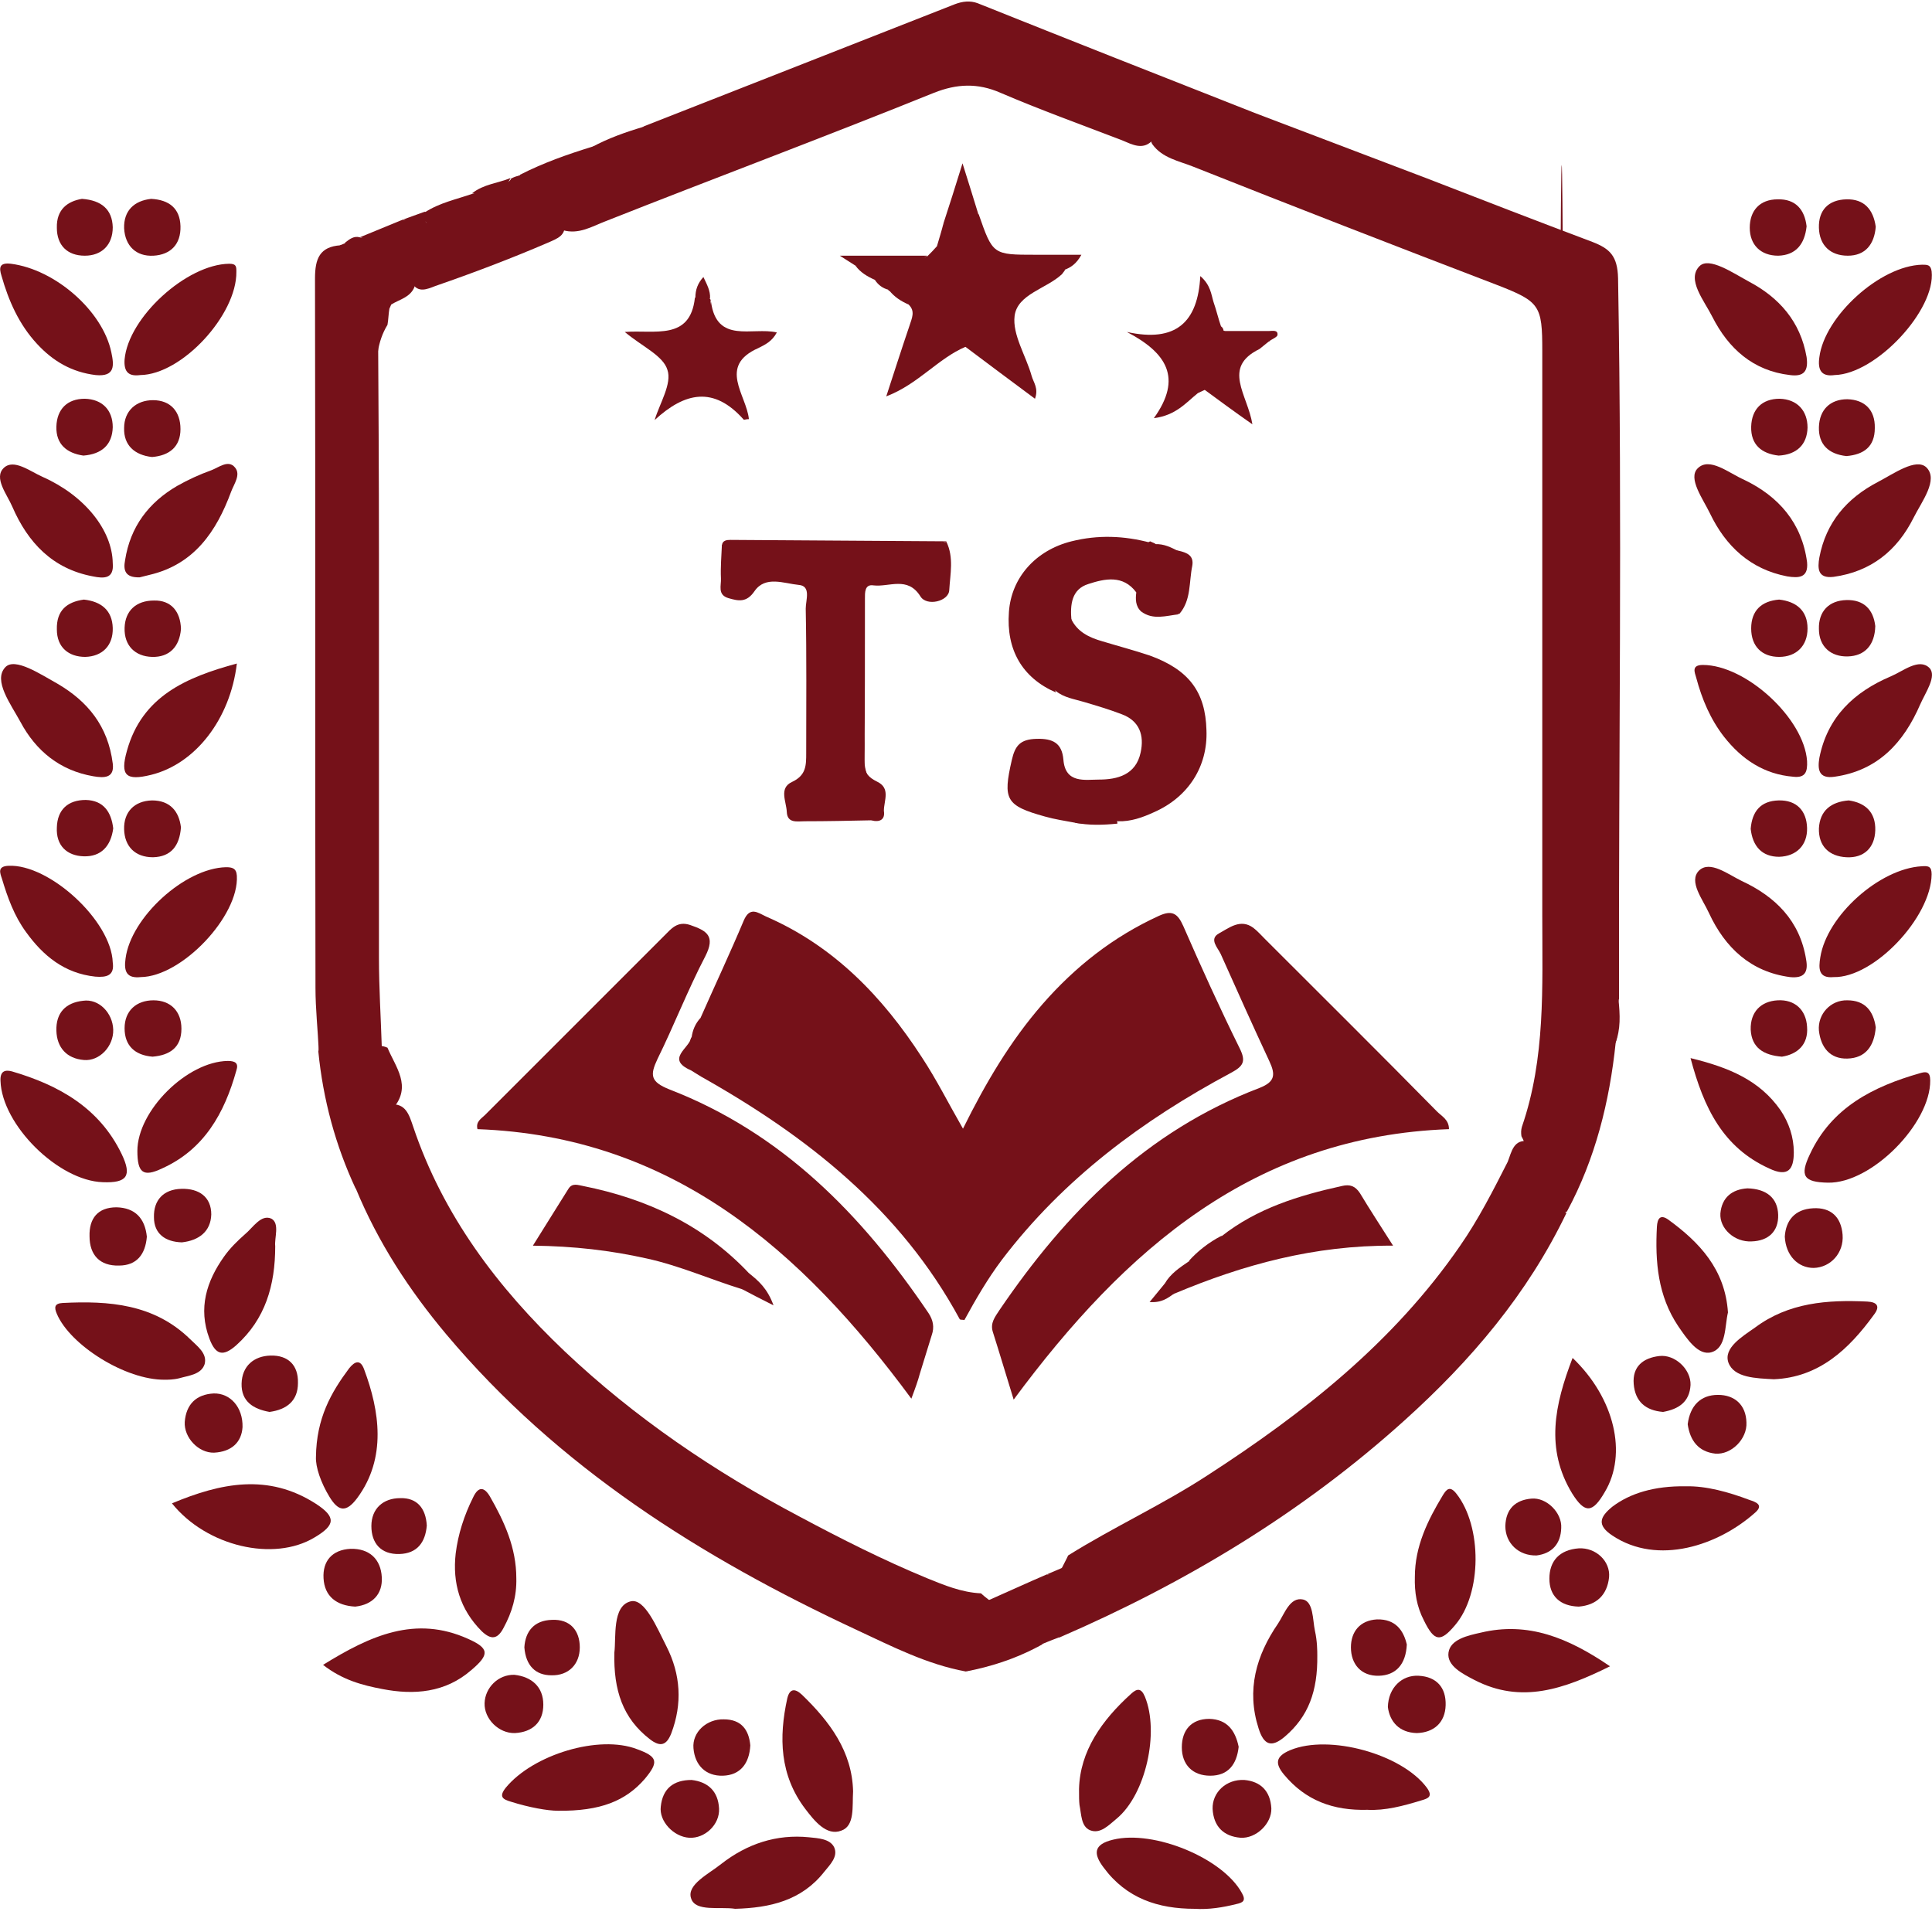
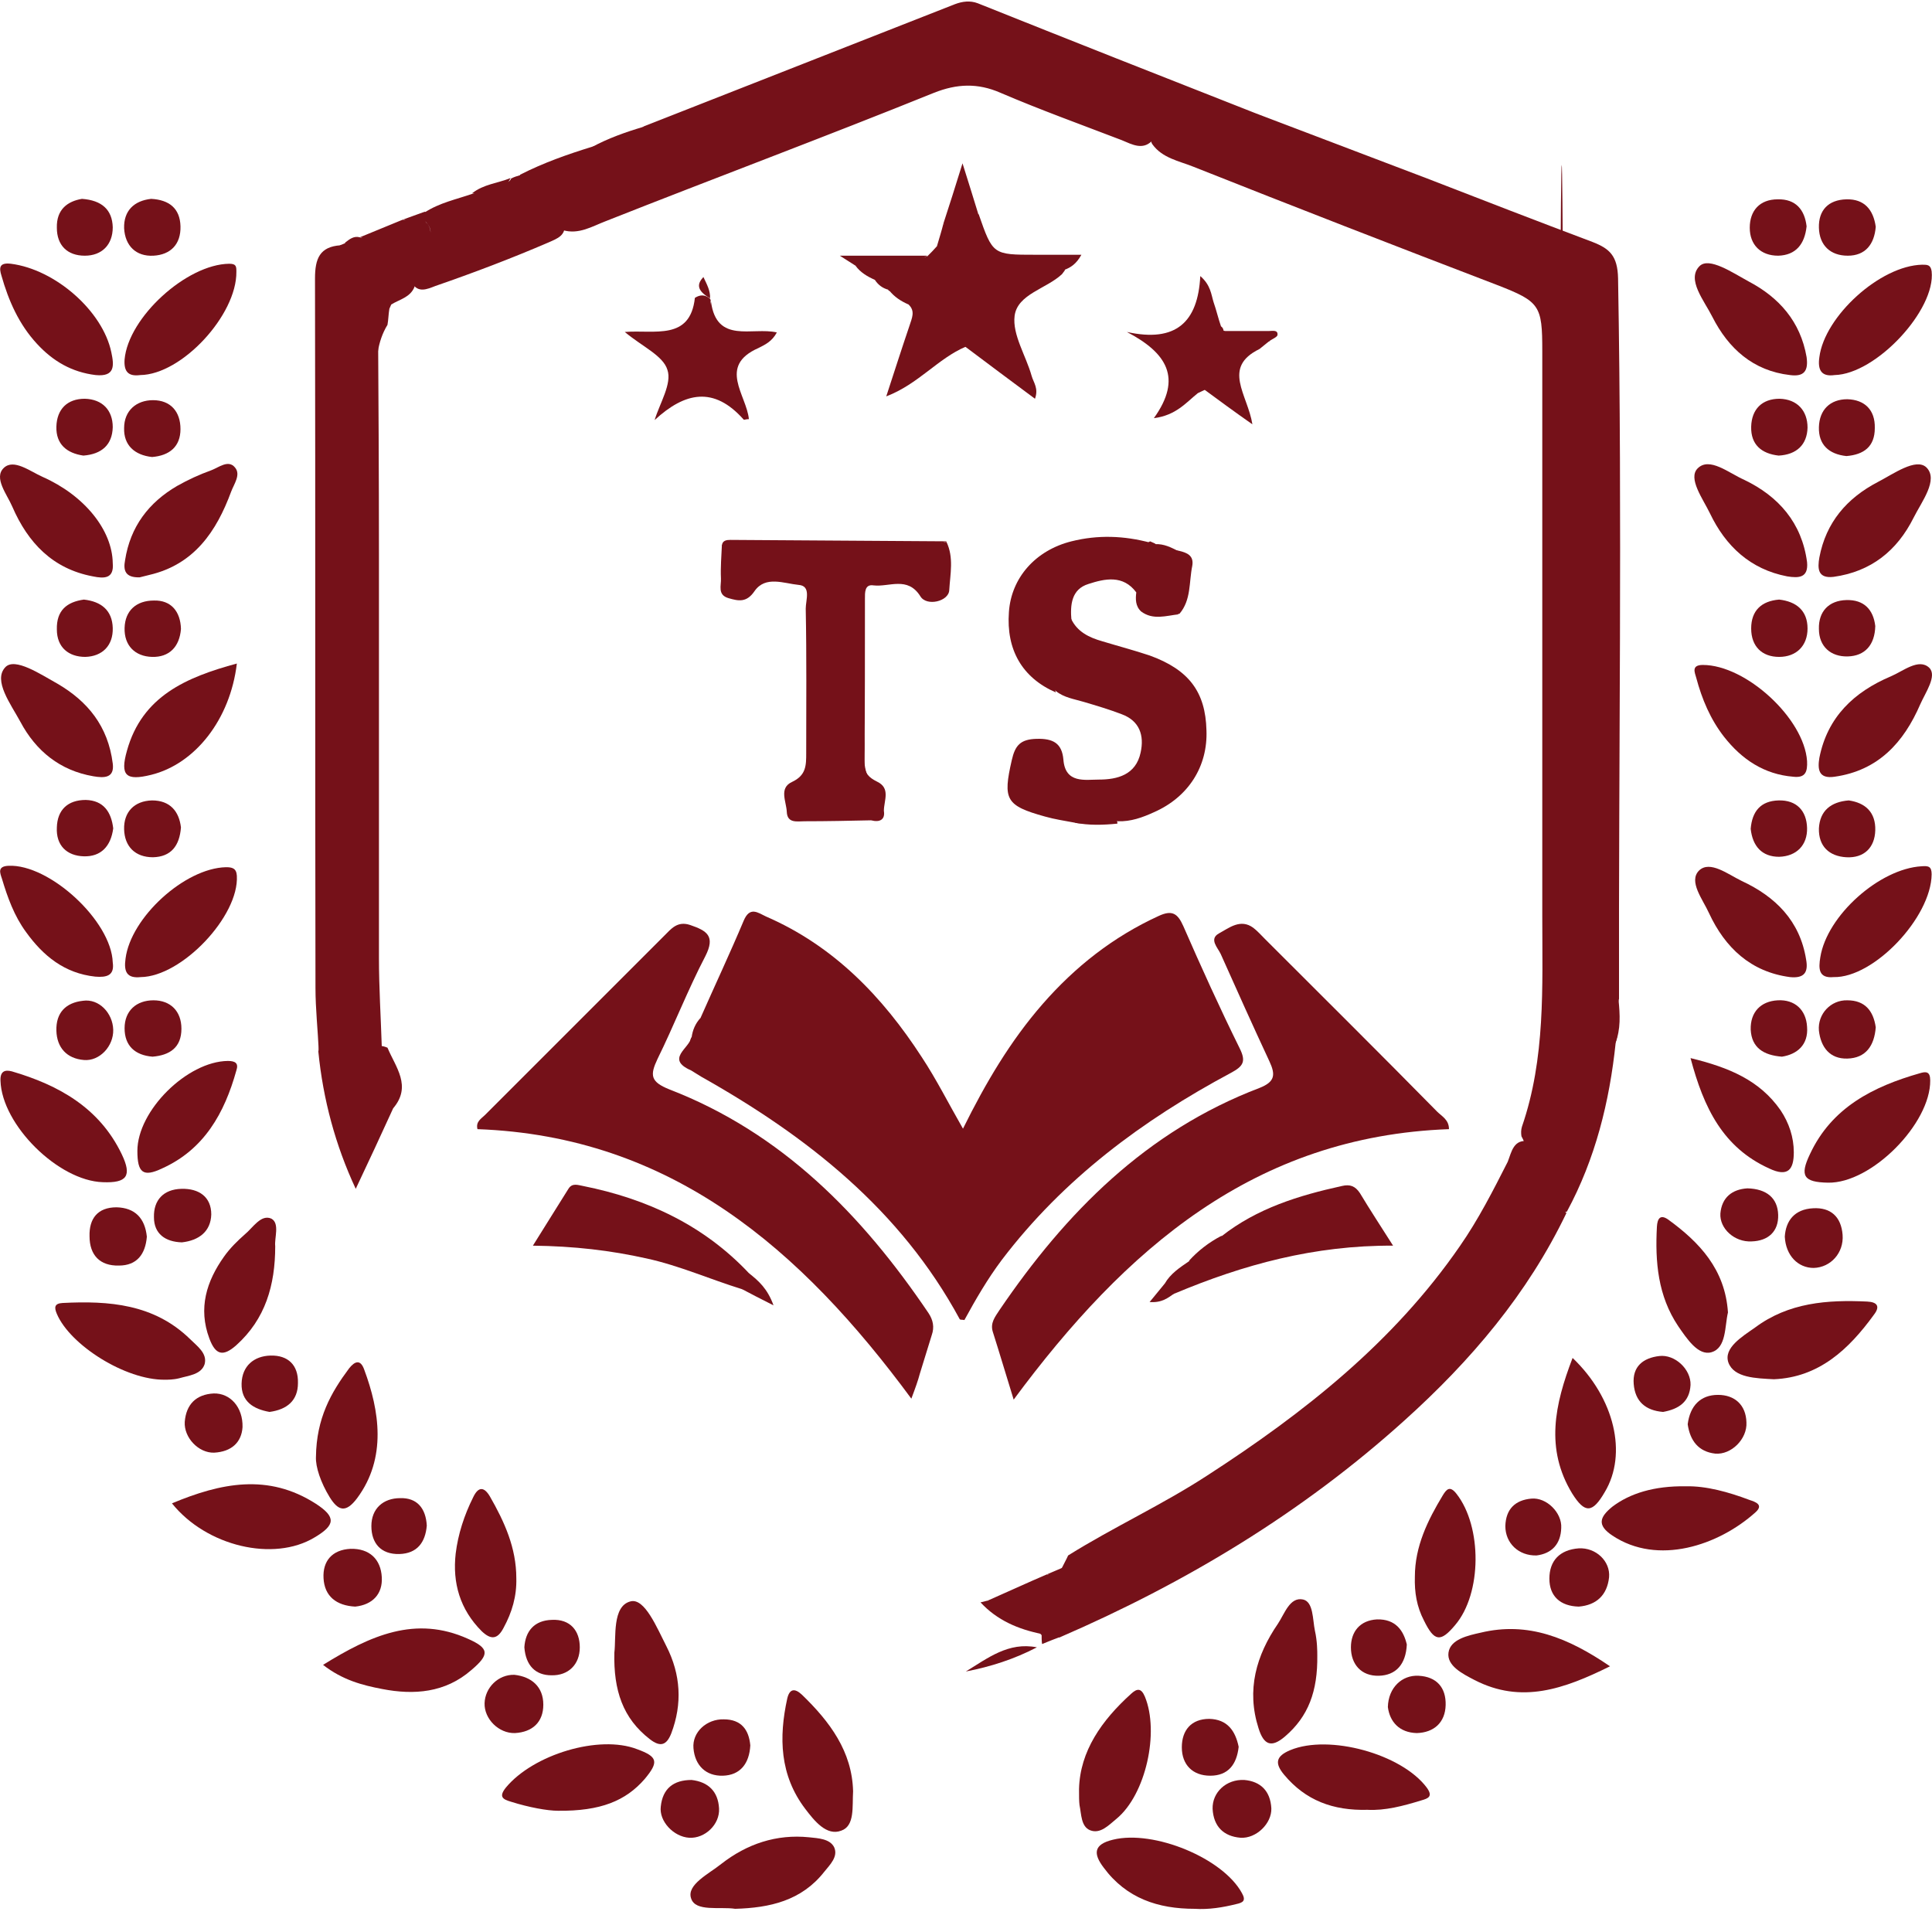
<svg xmlns="http://www.w3.org/2000/svg" width="224" height="222" viewBox="0 0 224 222" fill="none">
  <path d="M145.535 13.116C152.18 15.642 158.825 18.169 165.47 20.695C171.841 23.166 178.211 25.637 184.637 28.054C186.614 28.823 187.547 29.646 187.602 32.282C188.097 60.126 187.657 87.97 187.712 115.813C187.218 117.461 187.877 119.218 187.328 120.866C186.614 127.73 184.966 134.375 181.671 140.471C179.365 141.405 178.76 139.593 177.882 138.165C176.728 136.188 177.552 133.716 176.399 131.739C176.344 131.355 176.344 131.025 176.454 130.641C179.2 122.678 178.815 114.44 178.815 106.202C178.815 84.345 178.815 62.542 178.815 40.685C178.815 35.413 178.541 34.974 173.598 33.051C161.846 28.548 150.093 23.99 138.341 19.322C136.693 18.663 134.771 18.333 133.618 16.741C133.233 16.191 133.563 15.423 133.233 14.928C132.409 13.885 131.97 12.787 133.014 11.798C134.057 10.809 135.265 10.15 136.913 10.425C138.89 10.755 140.153 12.292 142.02 12.841C143.723 13.336 145.26 14.379 146.304 14.873C144.931 14.214 144.931 14.214 145.535 13.116Z" fill="#751119" />
-   <path d="M120.822 190.667C120.602 190.776 120.437 190.886 120.218 190.996C117.307 191.381 114.671 192.699 111.98 193.797C107.477 192.973 103.413 190.886 99.294 188.964C81.281 180.562 64.695 170.127 51.735 154.695C47.451 149.588 43.826 144.041 41.245 137.78C40.641 133.771 43.332 131.08 45.199 128.06C47.067 127.84 47.451 129.323 47.89 130.586C51.35 140.911 57.721 149.313 65.464 156.672C73.592 164.361 82.818 170.621 92.704 175.839C97.536 178.42 102.424 180.891 107.477 182.978C109.509 183.802 111.486 184.626 113.737 184.735C115.769 186.603 118.35 187.536 120.712 188.854C120.932 189.019 121.041 189.239 121.151 189.513C121.206 189.953 121.041 190.337 120.822 190.667Z" fill="#751119" />
  <path d="M145.535 13.116C145.48 15.038 147.073 14.544 148.116 14.873C148.885 15.148 149.764 15.258 149.929 16.246C149.984 16.466 149.819 16.851 149.654 16.96C148.885 17.4 148.171 16.96 147.677 16.466C145.59 14.544 142.625 15.093 140.318 13.83C139.824 13.555 139.11 13.555 138.835 13.171C137.078 10.37 135.375 12.073 133.563 13.006C133.947 14.214 135.87 13.995 135.485 15.477C135.32 16.191 134.387 15.972 133.783 16.082C132.629 17.564 131.256 16.741 130.048 16.246C125.325 14.434 120.602 12.732 115.989 10.755C113.353 9.601 110.937 9.711 108.301 10.755C95.669 15.862 82.874 20.64 70.242 25.637C68.65 26.241 67.112 27.23 65.245 26.681C64.696 26.461 64.311 26.132 63.872 25.747C62.993 24.814 61.675 24.319 61.181 23.001C61.181 22.013 60.082 21.354 60.302 20.255C62.993 18.882 65.794 17.894 68.65 17.015C70.737 16.521 72.878 16.137 74.636 14.654C86.663 9.931 98.69 5.208 110.717 0.485C111.596 0.155 112.474 0.045 113.353 0.375C124.062 4.659 134.771 8.887 145.535 13.116Z" fill="#751119" />
  <path d="M177.332 132.343C178.101 132.783 178.156 131.52 178.98 131.794C177.552 135.419 178.541 138.33 181.616 140.636C177.113 150.027 170.523 157.771 162.834 164.69C150.972 175.399 137.462 183.527 122.854 189.843C122.14 189.568 121.316 190.282 120.712 189.513C120.163 189.019 119.778 188.415 119.998 187.646C120.053 187.371 120.163 187.152 120.382 186.932C121.096 186.438 122.085 186.218 122.249 185.12C122.359 184.9 122.524 184.681 122.744 184.516C123.677 183.747 124.831 184.351 125.874 184.131C126.972 183.857 127.796 183.308 128.51 182.429C127.302 183.802 125.819 184.516 123.952 184.076C123.348 184.076 122.908 183.857 122.689 183.308C122.744 182.209 123.403 181.33 123.842 180.342C129.114 177.047 134.771 174.466 139.988 171.061C151.191 163.812 161.571 155.629 169.259 144.48C171.401 141.405 173.104 138.055 174.806 134.705C175.246 133.607 175.465 131.959 177.332 132.343Z" fill="#751119" />
  <path d="M40.037 28.109C40.531 27.724 41.026 27.34 41.685 27.505C42.234 27.724 42.728 27.45 43.277 27.395C46.188 26.955 47.506 27.944 47.781 30.855C47.836 31.678 48.275 32.447 48.055 33.271C47.561 34.479 46.353 34.699 45.364 35.303C45.309 35.468 45.199 35.632 45.145 35.797C45.035 36.456 45.035 37.06 44.925 37.664C43.717 39.642 43.607 41.783 43.607 43.98C43.607 66.387 43.607 88.793 43.607 111.2C43.607 112.188 43.607 113.232 43.607 114.22C43.552 115.868 42.838 116.857 41.026 116.472C40.696 116.362 40.422 116.143 40.147 115.868C39.543 114.55 39.763 113.177 39.763 111.804C39.763 89.452 39.763 67.101 39.763 44.749C39.763 42.772 39.927 40.74 38.884 38.873C38.609 38.488 38.335 38.159 38.005 37.829C37.676 37.555 37.401 37.225 37.181 36.841C36.962 36.182 37.072 35.523 37.072 34.864C37.895 33.326 38.335 31.569 39.653 30.305C40.367 29.701 39.763 28.823 40.037 28.109Z" fill="#751119" />
  <path d="M11.919 137.066C6.757 136.902 0.222 130.421 0.057 125.314C0.002 124.216 0.551 123.996 1.375 124.216C6.812 125.808 11.535 128.444 14.116 133.826C15.324 136.353 14.72 137.176 11.919 137.066Z" fill="#751119" />
  <path d="M211.931 137.121C209.13 137.067 208.636 136.353 209.844 133.826C212.37 128.389 217.203 125.973 222.585 124.435C223.299 124.216 223.793 124.216 223.793 125.259C223.848 130.257 216.984 137.231 211.931 137.121Z" fill="#751119" />
  <path d="M19.113 159.967C14.555 160.022 8.13 155.958 6.592 152.334C6.262 151.565 6.317 151.126 7.251 151.071C12.633 150.796 17.85 151.181 22.024 155.244C22.848 156.068 24.056 156.892 23.727 158.155C23.342 159.363 21.914 159.473 20.761 159.803C20.102 159.967 19.443 159.967 19.113 159.967Z" fill="#751119" />
  <path d="M205.671 159.913C203.584 159.803 201.057 159.748 200.398 157.99C199.794 156.288 201.991 154.97 203.474 153.926C207.373 151.016 211.876 150.686 216.489 150.906C217.643 150.961 218.027 151.455 217.258 152.444C214.348 156.453 210.888 159.693 205.671 159.913Z" fill="#751119" />
  <path d="M19.937 174.301C25.593 171.939 31.085 170.786 36.632 174.356C38.993 175.894 38.884 176.827 36.467 178.255C31.744 181.111 23.946 179.298 19.937 174.301Z" fill="#751119" />
  <path d="M195.456 172.324C197.817 172.269 200.398 172.983 202.87 173.917C203.529 174.136 204.517 174.466 203.529 175.345C199.245 179.189 192.216 181.55 186.943 178.036C185.131 176.827 185.461 175.894 186.943 174.686C188.975 173.148 191.776 172.269 195.456 172.324Z" fill="#751119" />
  <path d="M37.456 193.028C42.948 189.623 48.165 187.262 54.261 190.008C56.732 191.106 56.787 191.82 54.645 193.632C51.625 196.268 48 196.543 44.321 195.829C42.014 195.39 39.708 194.786 37.456 193.028Z" fill="#751119" />
  <path d="M186.669 193.193C181.342 195.829 176.399 197.586 170.962 194.786C169.589 194.072 167.722 193.138 167.942 191.6C168.161 190.063 170.193 189.623 171.676 189.294C177.168 187.976 181.836 189.898 186.669 193.193Z" fill="#751119" />
  <path d="M64.695 209.943C63.487 209.943 61.345 209.559 59.258 208.9C58.325 208.625 57.775 208.35 58.654 207.252C61.839 203.408 69.473 201.101 73.866 202.804C76.283 203.682 76.393 204.286 74.745 206.264C72.548 208.79 69.638 209.998 64.695 209.943Z" fill="#751119" />
  <path d="M158.55 209.833C154.541 209.943 151.356 208.735 148.885 205.769C147.786 204.451 147.896 203.627 149.599 202.913C154.102 201.046 162.505 203.353 165.415 207.252C166.184 208.295 165.58 208.515 164.811 208.735C162.669 209.394 160.582 209.943 158.55 209.833Z" fill="#751119" />
  <path d="M138.506 221.311C134.277 221.311 130.597 220.103 127.961 216.533C126.753 214.941 126.753 213.842 129.06 213.293C133.783 212.14 141.801 215.435 143.997 219.499C144.492 220.377 144.107 220.597 143.338 220.762C141.801 221.146 140.153 221.421 138.506 221.311Z" fill="#751119" />
  <path d="M207.537 43.486C203.254 42.992 200.398 40.41 198.531 36.731C197.597 34.864 195.51 32.392 197.048 30.855C198.146 29.756 200.892 31.623 202.705 32.612C206.274 34.479 208.746 37.28 209.46 41.399C209.679 42.992 209.185 43.706 207.537 43.486Z" fill="#751119" />
  <path d="M85.235 221.311C83.478 221.036 80.622 221.695 80.128 220.103C79.578 218.51 82.215 217.247 83.642 216.094C86.608 213.787 90.013 212.634 93.802 213.018C94.846 213.128 96.219 213.183 96.713 214.172C97.207 215.27 96.219 216.204 95.56 217.027C92.924 220.377 89.244 221.201 85.235 221.311Z" fill="#751119" />
  <path d="M13.072 88.519C13.292 90.221 12.084 90.221 10.82 90.001C6.976 89.342 4.175 87.091 2.363 83.686C1.265 81.654 -0.822 78.908 0.606 77.37C1.704 76.162 4.725 78.194 6.702 79.292C10.161 81.324 12.523 84.18 13.072 88.519Z" fill="#751119" />
  <path d="M16.312 113.287C14.72 113.452 14.335 112.683 14.555 111.145C15.159 106.367 21.42 100.656 26.198 100.546C26.912 100.546 27.406 100.656 27.461 101.534C27.735 106.202 21.09 113.232 16.312 113.287Z" fill="#751119" />
  <path d="M13.072 65.288C13.237 67.101 12.084 67.101 10.766 66.826C6.098 65.948 3.242 62.927 1.43 58.753C0.825 57.325 -0.767 55.403 0.441 54.25C1.594 53.151 3.462 54.634 4.944 55.293C9.777 57.435 13.017 61.444 13.072 65.288Z" fill="#751119" />
  <path d="M16.203 66.936C14.5 66.991 14.28 66.112 14.5 64.959C15.104 61.059 17.246 58.259 20.541 56.337C21.804 55.623 23.122 55.019 24.495 54.524C25.374 54.195 26.472 53.261 27.241 54.195C27.955 55.019 27.131 56.117 26.802 56.996C25.099 61.609 22.518 65.453 17.301 66.661C16.862 66.771 16.422 66.881 16.203 66.936Z" fill="#751119" />
  <path d="M209.515 65.179C209.68 66.991 208.581 67.046 207.208 66.826C202.925 66.002 200.069 63.311 198.257 59.522C197.433 57.819 195.676 55.458 196.829 54.305C198.202 52.932 200.453 54.854 202.211 55.623C206.22 57.545 208.911 60.62 209.515 65.179Z" fill="#751119" />
  <path d="M207.538 113.287C202.979 112.683 200.014 109.882 198.147 105.873C197.433 104.28 195.73 102.193 196.993 100.93C198.256 99.722 200.343 101.37 201.936 102.139C205.835 103.951 208.691 106.752 209.405 111.255C209.679 112.738 209.185 113.452 207.538 113.287Z" fill="#751119" />
  <path d="M212.59 66.881C210.723 67.101 210.723 65.892 210.942 64.629C211.711 60.565 214.128 57.765 217.697 55.897C219.51 54.964 222.146 53.042 223.354 54.195C224.782 55.623 222.805 58.149 221.871 60.016C219.949 63.861 216.929 66.277 212.59 66.881Z" fill="#751119" />
  <path d="M207.922 90.056C204.517 89.782 201.936 88.025 199.904 85.443C198.312 83.411 197.323 81.05 196.664 78.579C196.499 77.975 196.06 77.096 197.433 77.096C202.431 77.096 209.186 83.302 209.515 88.244C209.57 89.452 209.35 90.221 207.922 90.056Z" fill="#751119" />
  <path d="M11.095 43.486C8.349 43.156 6.153 41.893 4.285 39.861C2.199 37.609 0.99 34.864 0.167 31.953C-0.108 31.074 -0.108 30.415 1.265 30.58C6.427 31.239 11.919 36.072 12.908 40.85C13.237 42.387 13.347 43.705 11.095 43.486Z" fill="#751119" />
  <path d="M212.7 90.056C210.833 90.331 210.723 89.178 210.943 87.86C211.876 83.137 214.952 80.226 219.235 78.414C220.663 77.81 222.476 76.272 223.684 77.425C224.617 78.359 223.244 80.281 222.64 81.654C220.718 86.102 217.753 89.343 212.7 90.056Z" fill="#751119" />
  <path d="M16.257 43.486C14.994 43.651 14.335 43.211 14.445 41.674C14.884 36.786 21.639 30.635 26.582 30.58C27.406 30.58 27.406 30.91 27.406 31.514C27.461 36.511 21.09 43.431 16.257 43.486Z" fill="#751119" />
  <path d="M13.072 111.585C13.292 113.122 12.358 113.342 11.04 113.232C7.471 112.848 4.999 110.816 3.022 108.07C1.649 106.203 0.88 104.061 0.221 101.864C0.002 101.205 -0.328 100.436 0.99 100.381C5.713 100.162 12.908 106.752 13.072 111.585Z" fill="#751119" />
  <path d="M212.59 113.287C210.833 113.452 210.833 112.298 211.052 110.98C211.821 106.147 217.917 100.711 222.805 100.436C223.574 100.381 223.958 100.436 223.958 101.37C223.903 106.367 217.258 113.397 212.59 113.287Z" fill="#751119" />
  <path d="M27.461 76.931C26.692 83.411 22.628 88.574 17.521 89.837C14.61 90.551 13.896 89.947 14.72 87.036C16.477 80.721 21.585 78.524 27.461 76.931Z" fill="#751119" />
  <path d="M212.7 43.486C211.162 43.706 210.723 42.882 210.943 41.399C211.547 36.676 217.972 30.8 222.86 30.69C223.464 30.69 223.849 30.69 223.958 31.459C224.453 35.907 217.533 43.376 212.7 43.486Z" fill="#751119" />
  <path d="M98.909 207.691C98.799 209.449 99.129 211.7 97.536 212.249C95.834 212.908 94.406 211.096 93.362 209.723C90.397 205.824 90.287 201.431 91.276 196.927C91.55 195.774 92.154 195.719 92.978 196.488C96.218 199.618 98.799 203.078 98.909 207.691Z" fill="#751119" />
  <path d="M47.78 32.832C46.737 32.612 45.694 32.392 44.65 32.173C44.705 31.953 44.65 31.678 44.705 31.623C45.364 31.074 46.792 30.8 46.517 29.921C46.298 29.207 45.089 28.713 44.266 28.273C43.497 27.889 42.563 27.779 41.739 27.505C43.387 26.846 45.035 26.132 46.682 25.473C47.506 25.747 48.494 24.924 49.263 25.692C49.648 25.967 49.867 26.296 49.922 26.955C49.922 26.241 49.538 25.912 49.208 25.582C49.044 25.198 49.098 24.869 49.263 24.539V24.594C51.24 24.209 53.272 23.825 54.865 22.397L54.81 22.452C55.798 22.178 56.732 21.958 57.776 22.013C58.05 22.068 58.27 22.233 58.489 22.397C58.984 23.166 58.819 23.935 58.434 24.374C60.467 22.782 62.608 24.209 64.805 24.704C65.025 25.088 65.189 25.473 65.409 25.802C65.739 27.285 64.585 27.669 63.597 28.109C59.258 29.976 54.92 31.623 50.471 33.161C49.483 33.546 48.494 33.985 47.78 32.832Z" fill="#751119" />
  <path d="M125.105 207.417C125.215 203.023 127.742 199.454 131.146 196.378C131.805 195.774 132.3 195.664 132.739 196.708C134.442 200.827 132.849 208.076 129.444 210.877C128.565 211.591 127.577 212.689 126.369 212.195C125.325 211.755 125.38 210.327 125.16 209.284C125.105 208.79 125.105 208.35 125.105 207.417Z" fill="#751119" />
  <path d="M45.584 128.499C44.156 131.629 42.728 134.705 41.245 137.835C38.884 132.783 37.456 127.456 36.907 121.909C37.126 121.03 36.907 120.097 37.071 119.163C37.675 117.845 38.06 116.362 39.433 115.538C39.872 115.429 40.257 115.538 40.531 115.868C42.343 117.021 41.245 118.559 41.026 120.097C40.861 120.316 41.465 120.097 41.135 119.987C40.971 119.932 41.026 119.877 41.19 119.712C42.563 118.12 43.387 119.602 43.332 120.481C43.167 123.062 43.717 125.698 43.002 127.565C43.717 126.577 43.112 124.71 43.277 122.952C43.387 121.909 43.332 120.811 44.925 121.47C45.858 123.721 47.78 125.918 45.584 128.499Z" fill="#751119" />
  <path d="M59.863 182.978C59.918 185.065 59.368 186.932 58.38 188.745C57.666 190.117 56.897 190.117 55.854 189.129C53.327 186.603 52.449 183.527 52.833 180.122C53.108 177.871 53.822 175.674 54.865 173.587C55.469 172.324 56.128 172.379 56.787 173.477C58.49 176.443 59.863 179.463 59.863 182.978Z" fill="#751119" />
  <path d="M152.73 191.93C152.784 196.104 151.686 199.014 148.995 201.321C147.402 202.694 146.524 202.309 145.92 200.387C144.492 195.939 145.645 191.93 148.171 188.25C148.94 187.097 149.544 185.12 151.082 185.449C152.29 185.724 152.18 187.756 152.455 189.074C152.73 190.282 152.73 191.49 152.73 191.93Z" fill="#751119" />
  <path d="M71.231 191.6C71.45 189.843 70.956 186.218 73.098 185.669C74.745 185.23 76.173 188.745 77.272 190.886C78.919 194.127 79.139 197.532 77.821 200.991C77.272 202.364 76.558 202.584 75.349 201.65C72.219 199.234 71.121 195.994 71.231 191.6Z" fill="#751119" />
  <path d="M164.043 182.813C164.043 179.299 165.525 176.278 167.283 173.367C167.722 172.654 168.107 172.214 168.875 173.203C171.841 176.992 171.841 184.736 168.711 188.415C167.008 190.447 166.294 190.337 165.086 187.866C164.262 186.273 163.988 184.626 164.043 182.813Z" fill="#751119" />
  <path d="M36.632 168.919C36.687 164.416 38.389 161.45 40.476 158.649C41.135 157.826 41.794 157.551 42.234 158.814C43.991 163.537 44.87 169.029 41.41 173.697C40.092 175.454 39.213 175.18 38.225 173.587C37.181 171.885 36.577 170.072 36.632 168.919Z" fill="#751119" />
  <path d="M182.33 157.441C187.218 162.109 188.701 168.59 186.065 172.983C184.637 175.454 183.758 175.509 182.275 173.148C179.145 167.986 180.243 162.878 182.33 157.441Z" fill="#751119" />
  <path d="M31.909 144.481C31.909 149.039 30.756 152.938 27.406 155.958C25.868 157.331 24.989 157.112 24.275 155.19C22.957 151.675 23.946 148.544 25.978 145.689C26.637 144.755 27.515 143.876 28.394 143.108C29.328 142.339 30.261 140.746 31.47 141.295C32.458 141.844 31.799 143.547 31.909 144.481Z" fill="#751119" />
  <path d="M200.343 152.169C199.959 153.762 200.178 156.288 198.421 156.782C196.883 157.221 195.565 155.189 194.577 153.762C192.215 150.247 191.886 146.293 192.105 142.229C192.16 141.295 192.49 140.746 193.423 141.405C197.048 144.041 200.014 147.171 200.343 152.169Z" fill="#751119" />
  <path d="M15.928 133.442C15.928 128.774 21.695 123.062 26.418 123.008C27.296 123.008 27.681 123.282 27.406 124.106C26.033 129.049 23.672 133.277 18.784 135.474C16.587 136.517 15.928 135.968 15.928 133.442Z" fill="#751119" />
  <path d="M196.005 122.678C200.508 123.776 204.023 125.259 206.439 128.719C207.428 130.202 207.977 131.849 207.977 133.607C207.977 135.584 207.318 136.517 205.121 135.474C199.794 133.057 197.543 128.499 196.005 122.678Z" fill="#751119" />
  <path d="M37.346 119.163C37.236 120.097 37.071 120.976 36.962 121.909C36.852 119.438 36.577 116.966 36.577 114.55C36.522 87.146 36.577 59.687 36.522 32.283C36.522 29.976 37.071 28.603 39.488 28.438C39.982 28.933 40.202 29.646 39.708 30.141C38.499 31.459 38.389 33.271 37.401 34.644C37.401 35.358 37.401 36.127 37.401 36.841C38.28 37.719 38.225 38.818 38.225 39.916C38.28 65.179 38.17 90.496 38.28 115.758C38.17 116.966 37.95 118.12 37.346 119.163Z" fill="#751119" />
  <path d="M195.675 165.13C195.95 162.988 197.158 161.725 199.19 161.725C201.112 161.725 202.43 162.878 202.485 164.91C202.595 166.832 200.728 168.699 198.861 168.535C196.939 168.315 195.95 167.052 195.675 165.13Z" fill="#751119" />
  <path d="M206.933 143.382C207.043 141.57 208.032 140.197 210.229 140.087C212.261 139.977 213.469 141.076 213.634 143.162C213.798 145.249 212.261 146.952 210.283 147.007C208.471 147.007 207.043 145.579 206.933 143.382Z" fill="#751119" />
  <path d="M183.044 186.273C180.903 186.218 179.639 185.065 179.639 183.033C179.639 180.946 180.848 179.683 183.044 179.518C185.021 179.408 186.724 181.001 186.559 182.868C186.339 184.955 185.076 186.108 183.044 186.273Z" fill="#751119" />
  <path d="M13.127 119.383C13.182 121.305 11.534 123.062 9.722 122.898C7.745 122.733 6.592 121.47 6.537 119.493C6.482 117.406 7.635 116.253 9.612 116.033C11.479 115.758 13.072 117.461 13.127 119.383Z" fill="#751119" />
  <path d="M41.19 186.273C38.993 186.163 37.62 185.065 37.511 182.978C37.401 181.001 38.499 179.683 40.641 179.573C42.838 179.518 44.156 180.781 44.266 182.868C44.375 184.79 43.222 186.053 41.19 186.273Z" fill="#751119" />
  <path d="M59.643 194.181C61.62 194.401 62.993 195.554 62.993 197.641C62.993 199.673 61.73 200.827 59.698 200.936C57.83 200.991 56.128 199.289 56.183 197.477C56.238 195.664 57.775 194.127 59.643 194.181Z" fill="#751119" />
  <path d="M28.12 165.459C28.01 167.217 26.857 168.315 24.825 168.425C23.013 168.48 21.31 166.667 21.42 164.855C21.585 162.823 22.738 161.67 24.77 161.56C26.692 161.505 28.175 163.153 28.12 165.459Z" fill="#751119" />
  <path d="M17.026 143.382C16.861 145.414 15.873 146.732 13.786 146.732C11.589 146.787 10.381 145.524 10.381 143.327C10.326 141.295 11.315 139.977 13.511 139.977C15.653 140.032 16.806 141.24 17.026 143.382Z" fill="#751119" />
  <path d="M217.478 119.108C217.313 121.25 216.325 122.678 214.183 122.733C212.151 122.788 211.107 121.415 210.888 119.493C210.723 117.571 212.261 115.923 214.183 115.978C216.215 115.978 217.203 117.186 217.478 119.108Z" fill="#751119" />
  <path d="M144.272 206.373C146.139 206.538 147.292 207.636 147.402 209.668C147.457 211.426 145.645 213.183 143.832 213.073C141.855 212.909 140.702 211.755 140.592 209.723C140.537 207.801 142.185 206.264 144.272 206.373Z" fill="#751119" />
  <path d="M80.182 206.373C82.105 206.593 83.258 207.691 83.368 209.668C83.478 211.536 81.72 213.183 79.908 213.073C78.096 212.963 76.393 211.151 76.613 209.449C76.832 207.362 78.096 206.373 80.182 206.373Z" fill="#751119" />
  <path d="M160.912 197.916C160.967 195.664 162.56 194.181 164.482 194.291C166.569 194.401 167.667 195.664 167.612 197.696C167.557 199.728 166.239 200.881 164.262 200.936C162.23 200.881 161.132 199.618 160.912 197.916Z" fill="#751119" />
  <path d="M17.685 122.513C15.653 122.348 14.445 121.25 14.445 119.218C14.445 117.186 15.818 115.978 17.795 115.978C19.772 115.978 21.035 117.241 21.035 119.273C21.035 121.47 19.662 122.348 17.685 122.513Z" fill="#751119" />
  <path d="M17.521 23.056C19.608 23.166 20.871 24.154 20.926 26.241C20.98 28.328 19.772 29.536 17.795 29.646C15.763 29.756 14.5 28.493 14.39 26.461C14.335 24.429 15.544 23.276 17.521 23.056Z" fill="#751119" />
  <path d="M206.604 122.513C204.462 122.348 203.089 121.47 202.98 119.383C202.925 117.351 204.133 116.088 206.11 115.978C208.087 115.868 209.405 117.076 209.515 119.053C209.68 121.14 208.362 122.238 206.604 122.513Z" fill="#751119" />
  <path d="M217.478 26.296C217.313 28.328 216.27 29.646 214.238 29.646C212.206 29.646 210.943 28.438 210.888 26.406C210.833 24.374 211.986 23.166 214.073 23.111C216.16 23.056 217.203 24.319 217.478 26.296Z" fill="#751119" />
  <path d="M143.613 202.529C143.393 204.561 142.405 205.879 140.318 205.879C138.286 205.879 137.023 204.616 137.023 202.584C137.023 200.607 138.121 199.289 140.208 199.289C142.295 199.344 143.229 200.662 143.613 202.529Z" fill="#751119" />
  <path d="M206.22 52.822C204.243 52.602 202.98 51.559 203.035 49.472C203.09 47.44 204.298 46.232 206.33 46.232C208.362 46.287 209.57 47.605 209.57 49.582C209.515 51.559 208.307 52.712 206.22 52.822Z" fill="#751119" />
  <path d="M214.073 52.877C212.041 52.657 210.833 51.559 210.888 49.527C210.943 47.495 212.206 46.287 214.183 46.287C216.16 46.342 217.423 47.495 217.368 49.637C217.368 51.778 216.105 52.712 214.073 52.877Z" fill="#751119" />
  <path d="M17.63 52.987C15.598 52.767 14.335 51.614 14.39 49.637C14.39 47.605 15.818 46.397 17.74 46.397C19.772 46.397 20.925 47.715 20.925 49.746C20.925 51.779 19.662 52.822 17.63 52.987Z" fill="#751119" />
  <path d="M9.502 23.056C11.809 23.221 13.017 24.319 13.072 26.351C13.072 28.383 11.809 29.646 9.832 29.646C7.8 29.646 6.592 28.438 6.592 26.406C6.537 24.264 7.855 23.331 9.502 23.056Z" fill="#751119" />
  <path d="M31.25 163.702C29.383 163.372 27.955 162.494 28.01 160.407C28.065 158.375 29.438 157.222 31.36 157.167C33.392 157.112 34.6 158.265 34.545 160.352C34.545 162.384 33.282 163.427 31.25 163.702Z" fill="#751119" />
  <path d="M192.82 163.702C190.788 163.537 189.579 162.494 189.415 160.462C189.25 158.43 190.513 157.441 192.38 157.221C194.192 157.002 196.06 158.759 196.005 160.571C195.895 162.548 194.632 163.372 192.82 163.702Z" fill="#751119" />
  <path d="M214.348 92.802C216.27 93.077 217.478 94.175 217.423 96.262C217.368 98.294 216.105 99.502 214.073 99.392C212.096 99.283 210.833 98.129 210.888 96.043C210.998 94.01 212.261 92.967 214.348 92.802Z" fill="#751119" />
  <path d="M9.667 52.822C7.745 52.547 6.482 51.504 6.537 49.472C6.592 47.44 7.8 46.232 9.832 46.232C11.864 46.287 13.072 47.55 13.072 49.527C13.018 51.559 11.809 52.657 9.667 52.822Z" fill="#751119" />
  <path d="M209.46 26.241C209.24 28.328 208.197 29.591 206.165 29.646C204.133 29.646 202.87 28.383 202.87 26.406C202.87 24.429 204.023 23.111 206.11 23.111C208.197 23.056 209.24 24.319 209.46 26.241Z" fill="#751119" />
  <path d="M13.127 96.043C12.853 98.129 11.699 99.338 9.722 99.283C7.745 99.228 6.482 98.02 6.592 95.933C6.647 93.901 7.855 92.748 9.942 92.748C12.029 92.802 12.908 94.175 13.127 96.043Z" fill="#751119" />
  <path d="M217.423 72.592C217.368 74.789 216.215 76.052 214.238 76.107C212.261 76.162 210.888 74.954 210.888 72.922C210.833 70.89 212.041 69.627 214.073 69.572C216.105 69.517 217.203 70.67 217.423 72.592Z" fill="#751119" />
  <path d="M206.275 69.517C208.252 69.737 209.57 70.78 209.57 72.867C209.57 74.899 208.252 76.162 206.275 76.162C204.298 76.162 203.035 74.954 203.035 72.867C203.035 70.78 204.243 69.682 206.275 69.517Z" fill="#751119" />
  <path d="M20.981 72.922C20.816 75.009 19.608 76.217 17.631 76.162C15.653 76.107 14.39 74.844 14.445 72.812C14.5 70.78 15.818 69.627 17.85 69.627C19.827 69.572 20.926 70.89 20.981 72.922Z" fill="#751119" />
  <path d="M9.722 69.517C11.754 69.737 13.017 70.78 13.072 72.812C13.127 74.844 11.864 76.107 9.887 76.162C7.965 76.162 6.592 75.064 6.592 72.977C6.537 70.78 7.745 69.792 9.722 69.517Z" fill="#751119" />
  <path d="M86.992 202.364C86.882 204.451 85.839 205.824 83.807 205.879C81.83 205.934 80.567 204.671 80.402 202.694C80.237 200.827 81.939 199.289 83.917 199.344C85.948 199.344 86.827 200.552 86.992 202.364Z" fill="#751119" />
  <path d="M202.979 96.098C203.144 94.066 204.133 92.857 206.22 92.802C208.307 92.748 209.46 94.011 209.515 95.988C209.57 97.965 208.307 99.283 206.275 99.338C204.298 99.338 203.199 98.13 202.979 96.098Z" fill="#751119" />
  <path d="M163.109 190.667C162.999 192.973 161.846 194.236 159.869 194.291C157.837 194.346 156.629 192.973 156.629 190.996C156.629 189.184 157.672 187.866 159.649 187.756C161.791 187.701 162.725 189.019 163.109 190.667Z" fill="#751119" />
  <path d="M20.98 95.933C20.816 98.075 19.827 99.338 17.74 99.392C15.653 99.392 14.445 98.129 14.39 96.152C14.335 94.175 15.544 92.857 17.631 92.802C19.717 92.802 20.761 94.065 20.98 95.933Z" fill="#751119" />
  <path d="M178.156 180.342C176.069 180.397 174.532 178.914 174.532 176.937C174.587 174.96 175.685 173.917 177.552 173.752C179.31 173.587 181.122 175.399 181.012 177.157C180.957 179.024 179.914 180.122 178.156 180.342Z" fill="#751119" />
  <path d="M202.595 137.78C204.792 137.835 206.11 138.879 206.165 140.856C206.22 142.778 205.011 143.876 203.089 143.931C201.112 144.041 199.355 142.448 199.465 140.691C199.629 138.824 200.838 137.89 202.595 137.78Z" fill="#751119" />
  <path d="M60.796 190.996C60.906 189.129 61.949 187.866 63.981 187.811C66.123 187.701 67.222 189.074 67.222 190.996C67.222 192.973 65.903 194.291 63.926 194.236C62.114 194.236 60.961 193.138 60.796 190.996Z" fill="#751119" />
  <path d="M21.09 144.041C19.168 143.986 17.85 143.052 17.85 141.13C17.795 139.153 18.948 137.89 21.035 137.835C23.067 137.78 24.495 138.769 24.495 140.801C24.44 142.778 23.067 143.821 21.09 144.041Z" fill="#751119" />
  <path d="M49.483 176.882C49.318 178.804 48.385 180.122 46.298 180.177C44.156 180.232 43.058 178.914 43.058 176.937C43.058 174.905 44.431 173.697 46.408 173.697C48.33 173.642 49.373 174.85 49.483 176.882Z" fill="#751119" />
  <path d="M37.346 34.644C36.852 32.173 37.895 30.196 39.433 28.438C39.652 28.328 39.872 28.273 40.092 28.164C40.806 28.603 41.52 28.933 42.179 29.427C42.783 29.921 42.838 30.855 42.179 30.965C39.762 31.239 39.323 33.985 37.346 34.644Z" fill="#751119" />
  <path d="M111.98 193.797C114.506 192.259 116.923 190.337 120.218 190.996C117.582 192.369 114.836 193.248 111.98 193.797Z" fill="#751119" />
  <path d="M60.302 20.31C61.181 20.914 62.224 21.409 62.608 22.562C61.126 23.55 59.698 24.264 58.215 22.562C57.282 21.244 59.094 21.409 59.258 20.695C59.588 20.53 59.917 20.42 60.302 20.31Z" fill="#751119" />
  <path d="M74.581 14.709C73.263 17.18 70.956 17.18 68.594 17.07C70.517 16.027 72.549 15.313 74.581 14.709Z" fill="#751119" />
  <path d="M54.81 22.452C53.437 24.429 51.515 24.978 49.209 24.649C50.966 23.495 52.943 23.111 54.81 22.452Z" fill="#751119" />
  <path d="M59.203 20.64C58.874 21.244 58.49 21.903 58.16 22.507C57.007 22.452 55.908 22.452 54.755 22.397C56.073 21.354 57.721 21.244 59.203 20.64Z" fill="#751119" />
  <path d="M187.273 120.975C187.053 119.273 186.998 117.57 187.657 115.923C187.822 117.625 187.932 119.328 187.273 120.975Z" fill="#751119" />
  <path d="M49.373 25.857C48.495 25.747 47.561 25.637 46.682 25.473C47.561 25.143 48.385 24.869 49.263 24.539C49.318 24.978 49.318 25.418 49.373 25.857Z" fill="#751119" />
  <path d="M120.767 189.458C121.481 189.568 122.195 189.678 122.909 189.788C122.195 190.063 121.481 190.337 120.822 190.612C120.767 190.282 120.767 189.843 120.767 189.458Z" fill="#751119" />
  <path d="M181.067 131.135C181.188 131.135 181.287 106.056 181.287 75.118C181.287 44.181 181.188 19.102 181.067 19.102C180.946 19.102 180.847 44.181 180.847 75.118C180.847 106.056 180.946 131.135 181.067 131.135Z" fill="#751119" />
  <path d="M113.682 185.779C114.012 185.724 114.286 185.614 114.616 185.559C116.977 185.01 119.009 185.834 120.822 187.262C120.822 187.976 120.822 188.744 120.822 189.458C118.076 188.909 115.604 187.866 113.682 185.779Z" fill="#751119" />
  <path d="M58.16 22.562C59.643 22.562 61.071 22.562 62.553 22.562C62.389 24.209 64.64 23.386 64.75 24.759C61.949 24.539 59.368 24.869 56.952 26.461C56.183 26.955 55.029 27.45 54.535 26.461C54.041 25.527 55.249 25.143 55.908 24.814C56.952 24.319 57.775 23.66 58.16 22.562Z" fill="#751119" />
  <path d="M120.767 187.262C118.46 187.591 116.648 186.163 114.561 185.559C116.812 184.571 119.064 183.527 121.371 182.539C121.865 182.758 122.524 182.319 122.963 182.923C123.348 183.088 123.677 183.253 124.062 183.472C124.336 184.461 123.128 184.406 122.963 185.12C122.249 185.834 121.48 186.548 120.767 187.262Z" fill="#751119" />
  <path d="M122.964 185.065C123.348 184.516 123.678 183.967 124.062 183.418C126.039 183.033 127.851 182.209 129.554 181.056C130.323 180.562 131.586 180.232 131.915 181.111C132.3 182.045 131.146 182.484 130.268 182.868C127.906 183.857 125.764 185.504 122.964 185.065Z" fill="#751119" />
-   <path d="M120.767 187.262C120.273 186.713 119.779 186.108 119.229 185.504C120.492 184.736 121.756 185.23 122.964 185.065C124.447 188.031 122.03 187.097 120.767 187.262Z" fill="#751119" />
  <path d="M122.964 182.923C122.415 182.813 121.92 182.704 121.371 182.539C122.415 182.099 123.458 181.66 124.501 181.166C124.611 182.319 123.733 182.539 122.964 182.923Z" fill="#751119" />
  <path d="M43.827 36.841C43.882 45.957 43.936 55.074 43.936 64.19C43.936 79.787 43.936 95.383 43.936 111.035C43.936 114.495 44.156 117.955 44.266 121.415C43.607 124.82 44.211 128.444 41.959 132.014C41.191 127.785 44.156 123.996 42.179 120.042C41.136 121.25 42.344 122.843 40.971 124.161C40.312 121.25 40.806 118.559 40.641 115.923C42.783 115.978 42.838 114.495 42.838 112.957C42.838 104.994 42.838 97.086 42.838 89.123C42.838 72.867 42.838 56.611 42.838 40.355C42.838 39.092 42.399 37.664 43.827 36.841Z" fill="#751119" />
  <path d="M37.346 119.163C37.346 91.704 37.346 64.245 37.346 36.841C37.731 36.841 38.06 36.841 38.445 36.841C39.598 38.049 39.268 39.587 39.268 41.014C39.268 63.421 39.268 85.828 39.268 108.234C39.268 110.596 39.268 113.012 39.488 115.374C39.488 115.538 39.488 115.703 39.543 115.923C39.268 117.296 38.664 118.449 37.346 119.163Z" fill="#751119" />
  <path d="M40.586 115.923C40.202 115.923 39.872 115.923 39.488 115.923C38.719 114.989 38.938 113.836 38.938 112.738C38.938 88.519 38.938 64.245 38.938 40.026C38.938 38.928 38.719 37.829 39.488 36.841C41.025 37.719 40.586 39.257 40.586 40.52C40.586 65.673 40.586 90.77 40.586 115.923Z" fill="#751119" />
  <path d="M39.488 36.841C39.488 63.201 39.488 89.562 39.488 115.923C37.95 115.044 38.389 113.506 38.389 112.243C38.389 87.091 38.389 61.993 38.389 36.841C38.774 36.841 39.158 36.841 39.488 36.841Z" fill="#751119" />
  <path d="M44.046 34.15C44.046 34.315 43.936 34.479 43.826 34.644C43.222 34.754 42.783 35.468 42.069 35.083C41.739 34.864 41.739 34.424 42.014 34.15C42.728 33.436 43.387 33.93 44.046 34.15Z" fill="#751119" />
-   <path d="M49.373 25.857C50.142 25.637 50.526 26.187 50.966 26.626C51.57 27.23 53.492 26.516 52.833 28.109C52.284 29.427 50.636 29.317 49.428 28.933C47.725 28.383 48.769 27.23 49.153 26.297C49.263 26.187 49.318 26.022 49.373 25.857Z" fill="#751119" />
  <path d="M81.225 118.01C82.873 114.275 84.63 110.541 86.223 106.752C86.937 105.049 87.871 105.818 88.804 106.257C96.657 109.662 102.314 115.538 106.872 122.568C108.575 125.149 109.948 127.895 111.65 130.861C114.286 125.534 117.142 120.701 120.876 116.417C124.666 112.079 129.059 108.619 134.331 106.202C135.869 105.488 136.528 105.873 137.187 107.356C139.274 112.134 141.416 116.856 143.722 121.525C144.491 123.062 144.162 123.611 142.734 124.38C132.464 129.872 123.293 136.682 116.153 146.073C114.506 148.27 113.133 150.631 111.815 153.048C111.595 152.993 111.321 153.048 111.266 152.938C104.401 140.252 93.582 131.739 81.28 124.82C80.896 124.6 80.511 124.325 80.127 124.106C79.303 122.843 79.798 121.579 80.127 120.316C80.896 119.712 80.841 118.779 81.225 118.01Z" fill="#751119" />
  <path d="M105.664 162.164C92.868 144.81 77.821 131.739 55.359 130.916C55.139 130.037 55.798 129.707 56.238 129.268C63.157 122.348 70.077 115.429 76.997 108.509C77.821 107.685 78.535 106.752 80.017 107.246C81.939 107.905 82.983 108.509 81.775 110.87C79.743 114.77 78.15 118.889 76.228 122.788C75.349 124.655 75.404 125.424 77.601 126.303C90.671 131.355 99.953 140.856 107.641 152.224C108.19 153.048 108.355 153.871 108.026 154.805C107.586 156.288 107.092 157.771 106.653 159.253C106.433 160.077 106.158 160.846 105.664 162.164Z" fill="#751119" />
  <path d="M117.527 162.274C116.593 159.253 115.879 156.837 115.11 154.421C114.781 153.377 115.385 152.663 115.879 151.894C123.568 140.581 132.904 131.135 146.029 126.138C147.842 125.424 147.896 124.6 147.183 123.062C145.26 118.943 143.393 114.77 141.526 110.596C141.196 109.882 140.153 108.893 141.306 108.234C142.514 107.575 143.832 106.477 145.315 107.575C145.81 107.96 146.249 108.454 146.688 108.893C153.333 115.538 160.033 122.184 166.624 128.884C167.173 129.433 167.997 129.817 167.997 130.916C145.48 131.739 130.487 144.755 117.527 162.274Z" fill="#751119" />
  <path d="M124.611 95.383C123.458 95.164 122.305 94.999 121.151 94.67C116.593 93.406 116.264 92.692 117.307 88.134C117.692 86.432 118.296 85.718 120.163 85.663C122.085 85.608 123.129 86.157 123.293 88.079C123.513 90.88 125.82 90.386 127.412 90.386C129.554 90.386 131.696 89.837 132.245 87.256C132.684 85.279 132.135 83.576 130.048 82.807C128.62 82.258 127.138 81.819 125.655 81.379C124.556 81.05 123.348 80.885 122.415 80.116C119.943 78.304 117.966 76.272 117.527 72.977C117.252 70.89 117.801 69.023 118.515 67.21C119.394 64.959 121.646 66.167 123.238 65.563C123.678 65.563 124.062 65.728 124.392 66.002C125.49 67.979 124.117 69.737 122.799 69.901C119.669 70.231 120.273 71.988 120.657 73.856C121.646 75.668 123.623 76.162 125.106 77.26C125.71 77.865 126.259 78.524 127.247 78.359C126.314 78.524 125.765 77.974 125.215 77.37C123.788 76.107 121.591 75.778 120.657 73.856C120.547 73.581 120.438 73.361 120.492 73.087C120.657 72.153 119.559 70.89 121.097 70.231C122.634 69.627 123.348 70.78 124.172 71.714C124.886 73.251 126.259 73.91 127.797 74.35C129.609 74.899 131.476 75.393 133.288 75.997C137.847 77.645 139.769 80.226 139.879 84.674C140.043 88.848 137.792 92.418 133.783 94.175C132.465 94.779 131.092 95.274 129.609 95.219C127.961 94.12 126.259 95.823 124.611 95.383Z" fill="#751119" />
  <path d="M100.997 95.109C98.415 95.164 95.889 95.219 93.308 95.219C92.429 95.219 91.276 95.493 91.221 94.121C91.166 92.912 90.287 91.375 91.825 90.661C93.473 89.892 93.473 88.739 93.473 87.311C93.473 81.709 93.528 76.162 93.418 70.561C93.418 69.572 94.077 67.924 92.594 67.815C90.892 67.65 88.75 66.716 87.487 68.529C86.553 69.902 85.619 69.682 84.466 69.352C83.148 68.968 83.642 67.87 83.587 67.046C83.532 65.783 83.642 64.465 83.697 63.202C86.553 62.488 89.519 62.927 92.429 62.872C96.329 62.817 100.283 62.817 104.182 62.872C105.335 63.421 106.598 64.025 106.159 65.673C105.719 67.266 104.347 66.936 103.193 66.936C100.008 67.046 99.349 67.485 99.788 70.176C100.612 75.503 100.008 80.83 100.228 86.157C100.283 87.86 99.843 89.617 101.491 91.155C102.315 92.088 102.15 93.901 100.997 95.109Z" fill="#751119" />
  <path d="M101.436 32.447C100.557 32.063 99.733 31.568 99.184 30.8C100.008 29.537 101.271 30.086 102.424 29.976C104.127 29.811 105.884 30.305 107.532 29.701C107.916 29.317 108.3 28.932 108.63 28.548C109.179 28.438 109.728 28.328 110.277 28.328C110.717 28.328 111.156 28.328 111.595 28.328C112.145 28.328 112.859 28.109 113.188 28.438C115.659 30.745 118.735 29.866 121.591 29.976C122.524 30.031 123.458 30.031 123.458 31.349C123.348 31.514 123.238 31.623 123.128 31.788C121.316 33.491 117.966 34.095 117.636 36.621C117.362 38.818 118.955 41.234 119.614 43.596C119.833 44.364 120.437 45.023 119.998 46.232C117.252 44.2 114.616 42.223 111.98 40.245C109.509 38.818 107.532 36.786 105.39 34.973C104.676 34.424 103.962 33.93 103.083 33.71H103.028C102.809 32.886 101.985 32.832 101.436 32.447Z" fill="#751119" />
  <path d="M86.059 149.478C82.324 148.325 78.754 146.732 74.965 145.908C70.791 144.975 66.563 144.48 61.785 144.425C63.268 142.064 64.586 139.922 65.904 137.835C66.343 137.121 67.002 137.396 67.606 137.506C75.02 138.989 81.61 142.064 86.828 147.611C87.047 148.434 87.541 149.368 86.059 149.478Z" fill="#751119" />
  <path d="M135.046 148.819C135.705 147.666 136.803 146.952 137.846 146.238C139.769 146.128 140.812 144.865 141.636 143.327C145.755 140.087 150.587 138.604 155.585 137.506C156.519 137.286 157.123 137.506 157.672 138.33C158.825 140.252 160.088 142.174 161.516 144.425C152.4 144.371 144.162 146.622 136.199 149.972C134.936 150.412 134.551 150.027 135.046 148.819Z" fill="#751119" />
  <path d="M87.926 40.355C83.203 42.442 86.553 45.792 86.828 48.593C86.498 48.593 86.278 48.703 86.223 48.648C82.764 44.749 79.414 45.463 75.899 48.703C76.503 46.726 77.931 44.474 77.382 42.882C76.887 41.234 74.471 40.191 72.439 38.488C75.899 38.214 80.018 39.532 80.567 34.534C81.171 34.15 81.72 34.15 82.269 34.589C82.379 34.699 82.434 34.809 82.379 34.973C82.819 38.323 82.819 38.378 86.608 38.708C87.761 38.818 88.42 39.092 87.926 40.355Z" fill="#751119" />
  <path d="M100.997 95.109C100.722 93.571 101.875 91.539 99.569 90.606C99.404 90.551 99.294 90.112 99.349 89.947C100.502 85.498 99.569 80.94 99.843 76.437C99.953 74.734 99.733 73.087 99.074 71.384C97.976 68.584 99.294 66.771 102.26 66.552C105.555 66.277 105.61 66.167 104.237 63.257C106.049 62.542 107.916 63.257 109.729 62.817C110.607 64.629 110.168 66.552 110.058 68.419C110.003 69.737 107.422 70.341 106.708 69.133C105.225 66.771 103.083 68.089 101.271 67.87C100.228 67.705 100.283 68.748 100.283 69.407C100.283 75.778 100.283 82.148 100.228 88.574C100.228 89.672 100.777 90.166 101.656 90.606C103.303 91.375 102.479 92.802 102.479 94.011C102.644 94.999 102.04 95.384 100.997 95.109Z" fill="#751119" />
  <path d="M138.89 45.573C137.517 46.671 136.364 48.154 133.782 48.483C137.132 43.815 135.265 40.905 130.652 38.488C136.364 39.751 138.89 37.335 139.164 32.008C140.373 33.051 140.428 34.15 140.702 35.028C141.032 35.962 141.251 36.95 141.581 37.884C141.526 40.685 140.757 43.156 138.89 45.298C138.67 45.573 138.945 45.243 138.89 45.573Z" fill="#751119" />
  <path d="M122.963 66.496C122.744 66.661 122.524 66.826 122.249 66.936C121.041 67.485 119.119 66.442 118.625 68.748C117.966 71.659 117.801 74.405 119.723 76.986C120.602 78.139 122.03 78.743 122.414 80.281C118.515 78.579 116.648 75.338 116.977 70.945C117.252 66.991 120.053 63.806 124.227 62.762C127.302 61.993 130.322 62.103 133.398 62.927C132.519 65.563 129.389 66.991 126.149 66.057C124.886 65.563 123.842 65.288 122.963 66.496Z" fill="#751119" />
  <path d="M105.39 34.644C105.884 34.864 106.378 35.358 106.873 35.358C110.332 35.193 111.101 37.664 111.98 40.191C108.74 41.564 106.488 44.529 102.754 45.957C103.742 42.937 104.566 40.355 105.445 37.774C105.719 36.896 106.159 36.072 105.335 35.303C105.17 35.083 105.17 34.809 105.39 34.644Z" fill="#751119" />
  <path d="M138.89 45.573C137.682 44.2 135.924 42.882 139.494 42.223C141.197 41.893 139.878 40.685 139.659 39.971C139.439 39.257 138.451 38.708 139.165 37.774C139.988 36.676 140.812 37.665 141.636 37.884C141.746 37.994 141.856 38.159 141.856 38.324C143.064 39.092 144.437 38.488 145.645 38.708C146.194 38.818 147.183 38.269 147.183 39.532C146.798 39.861 146.414 40.136 146.029 40.465C144.107 40.74 143.009 41.564 143.064 43.761C143.119 46.616 140.867 44.749 139.714 45.188C139.384 45.353 139.11 45.463 138.89 45.573Z" fill="#751119" />
  <path d="M132.3 70.89C131.641 70.286 131.641 69.462 131.75 68.638C132.135 67.815 132.354 66.936 133.178 66.442C134.222 65.398 134.441 63.257 136.693 63.861C137.627 64.08 138.45 64.41 138.231 65.618C137.846 67.485 138.121 69.572 136.748 71.165C135.21 70.945 133.727 71.384 132.3 70.89Z" fill="#751119" />
  <path d="M133.947 67.595C133.233 67.979 132.465 68.309 131.751 68.693C130.213 66.606 128.071 67.1 126.204 67.705C124.227 68.309 124.062 70.121 124.227 71.933C121.097 69.682 121.646 72.977 120.822 74.185C119.01 71.933 119.284 70.615 121.865 69.737C123.458 69.187 124.117 68.144 124.117 66.496C124.282 66.277 124.447 66.002 124.721 66.002C127.302 66.002 129.883 65.728 132.465 65.508C133.069 65.453 133.508 65.837 133.947 66.167C134.277 66.551 134.332 67.046 133.947 67.595Z" fill="#751119" />
  <path d="M133.947 66.442C130.652 66.442 127.357 66.442 124.062 66.442C123.678 66.442 123.348 66.442 122.964 66.442C122.964 65.728 121.646 65.453 122.25 64.629C122.689 64.025 123.787 63.86 124.282 64.19C127.796 66.496 130.487 64.355 133.343 62.762C133.563 62.872 133.728 62.927 133.947 63.037C134.716 64.245 134.771 65.343 133.947 66.442Z" fill="#751119" />
  <path d="M110.882 29.152C110.497 29.152 110.113 29.152 109.783 29.152C108.905 28.164 109.619 26.955 109.399 25.857C110.058 23.825 110.717 21.793 111.596 18.937C112.364 21.409 112.914 23.111 113.408 24.759C114.012 27.065 113.518 28.713 110.882 29.152Z" fill="#751119" />
  <path d="M139.659 45.188C141.416 44.365 143.064 43.651 143.174 41.124C143.229 39.587 144.931 40.191 146.029 40.465C141.636 42.607 144.656 45.738 145.206 49.197C143.009 47.66 141.306 46.397 139.659 45.188Z" fill="#751119" />
  <path d="M110.882 29.152C110.937 27.724 110.991 27.834 112.474 27.395C113.573 27.01 112.859 25.582 113.463 24.814C115.11 29.537 115.11 29.537 120.053 29.537C121.755 29.537 123.403 29.537 125.38 29.537C124.776 30.635 124.117 31.019 123.403 31.294C122.854 30.964 122.305 30.36 121.81 30.36C118.131 30.525 114.506 29.756 110.882 29.152Z" fill="#751119" />
  <path d="M109.783 62.762C107.971 63.476 106.104 63.037 104.291 63.202C97.427 63.202 90.562 63.256 83.697 63.256C83.752 62.652 84.246 62.597 84.686 62.597C93.033 62.652 101.381 62.707 109.783 62.762Z" fill="#751119" />
  <path d="M87.926 40.355C87.542 39.367 86.773 38.928 85.839 39.037C82.544 39.422 82.05 37.609 82.434 34.973C83.093 39.916 87.212 37.884 90.068 38.543C89.519 39.587 88.695 39.971 87.926 40.355Z" fill="#751119" />
  <path d="M141.636 143.272C141.636 144.041 142.899 144.81 141.91 145.469C140.702 146.183 139.384 147.116 137.846 146.183C138.89 145.03 140.153 144.041 141.636 143.272Z" fill="#751119" />
  <path d="M124.611 95.384C125.765 94.834 127.412 95.164 127.906 93.462C128.016 93.022 128.346 92.857 128.73 93.077C129.774 93.626 129.444 94.615 129.554 95.493C127.906 95.658 126.259 95.713 124.611 95.384Z" fill="#751119" />
  <path d="M107.532 29.646C105.774 30.69 103.852 29.976 102.04 30.25C101.106 30.36 100.118 30.635 99.184 30.8C98.745 30.525 98.305 30.25 97.372 29.646C101.161 29.646 104.346 29.646 107.532 29.646Z" fill="#751119" />
  <path d="M133.947 66.442C133.947 65.343 133.947 64.19 133.947 63.092C134.936 63.037 135.814 63.476 136.638 63.916C134.606 64.3 135.54 66.881 133.947 67.595C133.947 67.211 133.947 66.826 133.947 66.442Z" fill="#751119" />
  <path d="M86.059 149.478C86.333 148.874 86.553 148.215 86.828 147.611C87.926 148.489 88.969 149.368 89.683 151.345C88.145 150.576 87.102 150.027 86.059 149.478Z" fill="#751119" />
  <path d="M147.128 39.587C145.535 38.433 143.393 39.697 141.801 38.378C143.558 38.378 145.37 38.378 147.128 38.378C147.512 38.378 148.171 38.214 148.116 38.818C148.116 39.092 147.457 39.312 147.128 39.587Z" fill="#751119" />
  <path d="M109.399 25.857C109.838 26.9 110.113 27.999 109.784 29.152C109.399 28.932 109.015 28.768 108.63 28.548C108.905 27.614 109.179 26.736 109.399 25.857Z" fill="#751119" />
  <path d="M80.127 120.316C80.127 121.579 80.127 122.843 80.127 124.106C77.107 122.788 79.962 121.524 80.127 120.316Z" fill="#751119" />
-   <path d="M82.324 34.589C81.775 34.589 81.171 34.534 80.622 34.534C80.622 33.601 80.896 32.832 81.555 32.118C81.94 32.942 82.379 33.71 82.324 34.589Z" fill="#751119" />
+   <path d="M82.324 34.589C80.622 33.601 80.896 32.832 81.555 32.118C81.94 32.942 82.379 33.71 82.324 34.589Z" fill="#751119" />
  <path d="M132.3 70.89C133.782 70.89 135.265 70.396 136.693 71.219C135.21 71.384 133.673 71.933 132.3 70.89Z" fill="#751119" />
  <path d="M135.045 148.819C135.21 149.368 135.595 149.753 136.144 149.972C135.43 150.467 134.716 151.071 133.288 150.961C134.002 150.082 134.496 149.478 135.045 148.819Z" fill="#751119" />
  <path d="M105.39 34.644C105.39 34.864 105.335 35.083 105.335 35.303C104.456 34.919 103.687 34.424 103.083 33.656C104.017 33.546 104.95 33.601 105.39 34.644Z" fill="#751119" />
  <path d="M101.435 32.447C102.149 32.557 103.357 32.063 103.028 33.6C102.369 33.436 101.82 33.051 101.435 32.447Z" fill="#751119" />
  <path d="M81.226 118.01C81.226 118.943 81.171 119.822 80.183 120.316C80.292 119.438 80.622 118.669 81.226 118.01Z" fill="#751119" />
  <path d="M124.941 77.315C127.138 77.974 129.719 76.437 131.037 79.347C129.389 77.645 126.094 81.709 124.941 77.315Z" fill="#751119" />
  <path d="M125.16 77.48C123.183 77.041 120.987 76.986 120.767 74.185C122.414 75.009 124.282 75.613 125.16 77.48Z" fill="#751119" />
</svg>